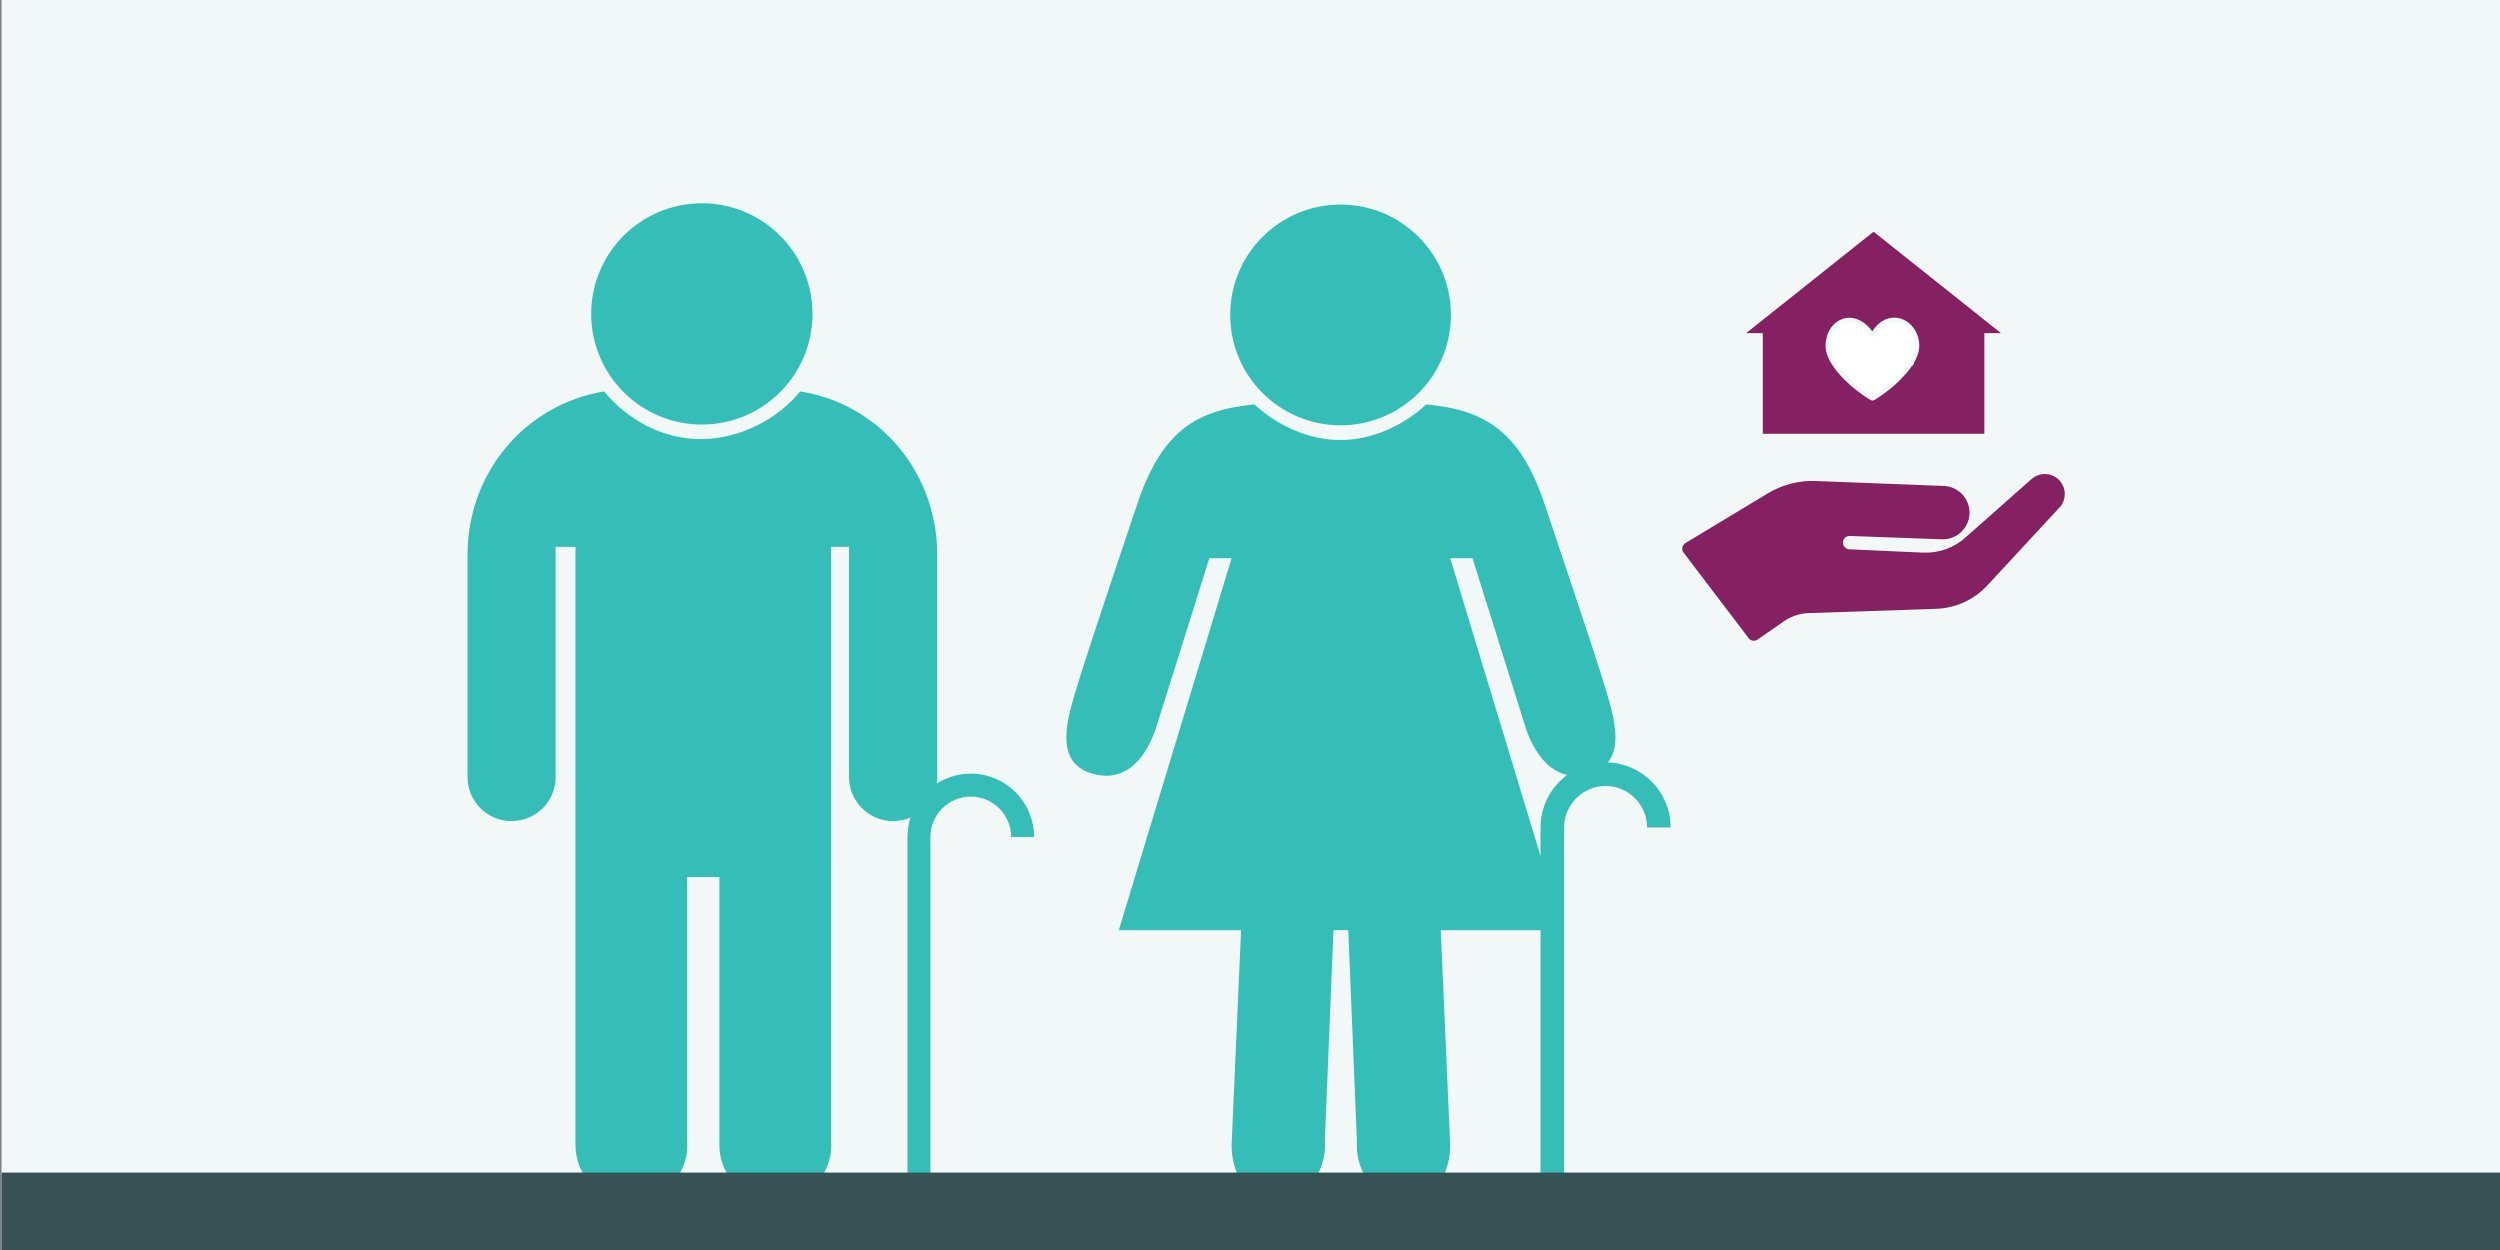
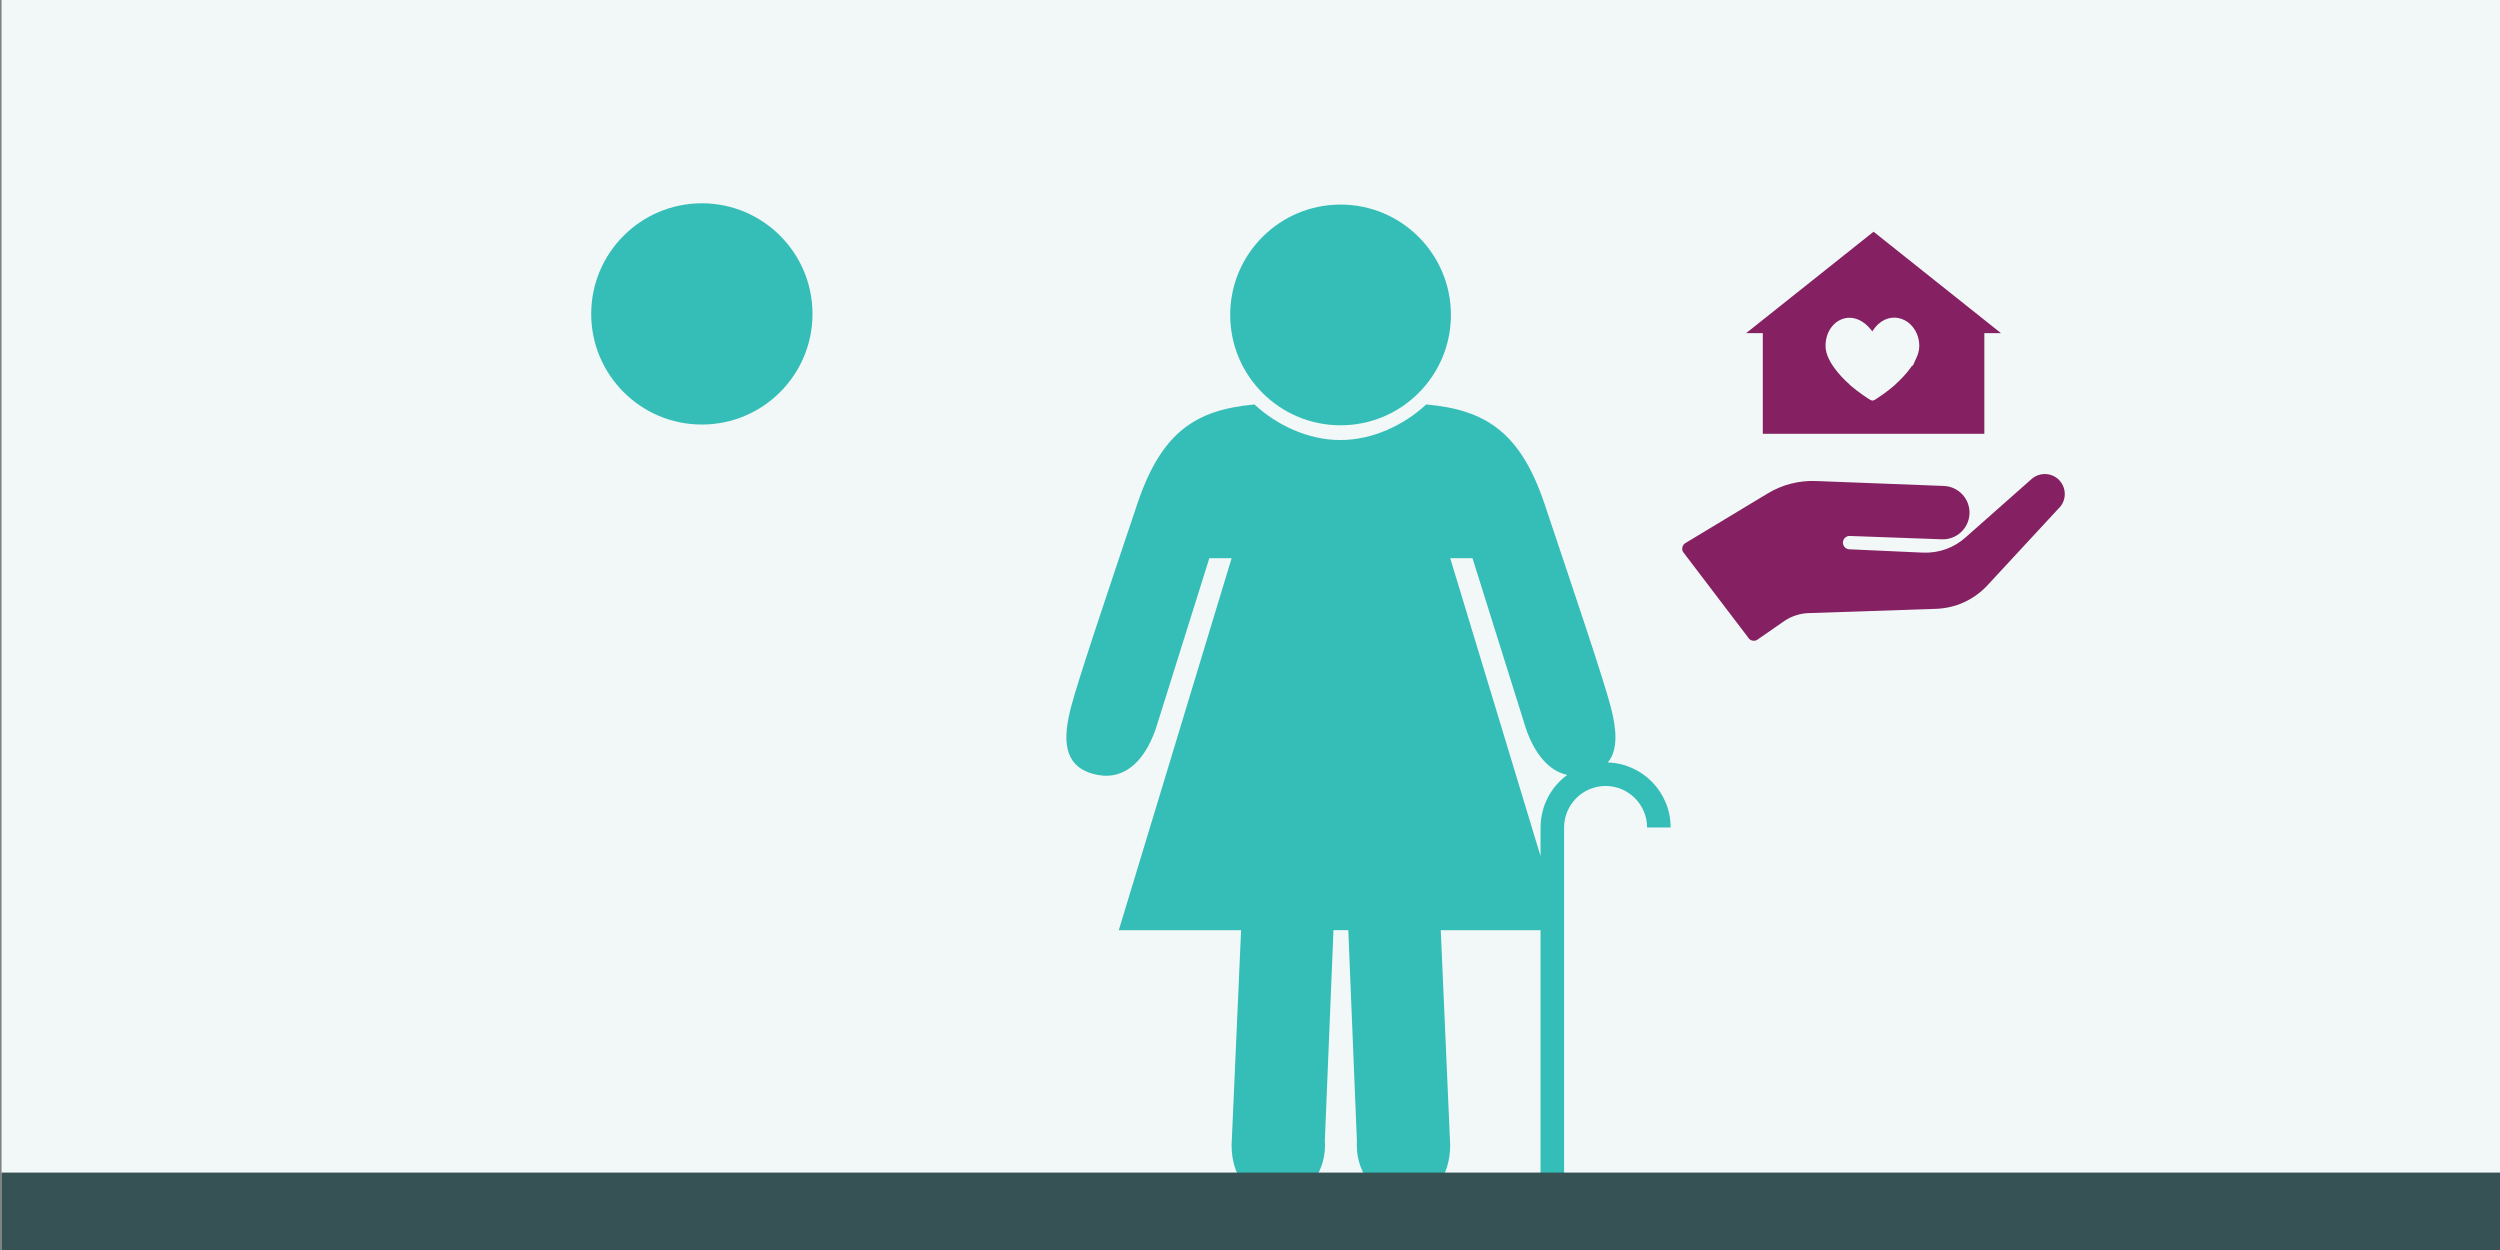
<svg xmlns="http://www.w3.org/2000/svg" width="600" height="300" viewBox="0 0 600 300">
  <rect x="0" y="0" width="600" height="300" fill="#808080" stroke="none" />
  <defs>
    <style>.cls-1{fill:#fff;}.cls-2{fill:#231f20;}.cls-3{stroke:#f1f8f7;stroke-miterlimit:10;}.cls-3,.cls-4{fill:#852062;}.cls-5{fill:#365254;}.cls-6{fill:#35bdb7;}.cls-7{fill:#f1f8f7;}</style>
  </defs>
  <g id="design">
    <rect class="cls-7" x=".37" width="601.26" height="300" />
-     <path class="cls-1" d="M325.15,74.49c-3.18,0-6.29-.48-9.29-1.34,2.96,1.03,6.08,1.59,9.29,1.59h0c2.17,0,4.35-.25,6.48-.75.52-.12,1.02-.32,1.54-.47-.11.03-.21.06-.31.09-2.53.59-5.13.88-7.71.88Z" />
    <path class="cls-1" d="M315.13,122.7c-.25-2.77-1.57-5.26-3.7-7.07-1.54,6.09-2.99,12.42-4.06,18.12,4.86-1.35,8.2-5.95,7.76-11.05Z" />
-     <path class="cls-6" d="M232.99,185.68c-3.02,0-5.82.88-8.18,2.39.08-.52.12-1.04.12-1.6v-.06s0-53.2,0-53.2c0-19.89-13.86-36.24-32.89-39.27-5.43,6.71-14.59,11.45-23.87,11.45s-17.75-4.77-23.18-11.45c-18.93,3.12-32.79,19.46-32.79,39.27v53.26c0,5.85,4.72,10.59,10.57,10.59s10.59-4.74,10.59-10.59c0-.19,0-.38-.02-.57v-54.65h4.78v79.23s0,0,0,0v64.42c0,7.4,6.01,13.39,13.41,13.39s13.42-6,13.42-13.39c0-.36-.02-.7-.05-1.05v-63.37h7.76v64.42c.02,7.4,6.02,13.39,13.43,13.39s13.41-6,13.41-13.39c0-.36-.02-.7-.05-1.05v-63.37h.01v-79.23h4.3v55.16s0,0,0,0c0,.03,0,.05,0,.06,0,5.85,4.74,10.59,10.58,10.59,1.49,0,2.9-.31,4.19-.87-.47,1.47-.73,3.04-.73,4.68v85.96h5.49v-85.96c.03-5.36,4.35-9.68,9.69-9.69,5.36.01,9.68,4.33,9.69,9.69h5.5c0-8.39-6.8-15.2-15.19-15.2Z" />
    <path class="cls-6" d="M168.45,101.89c14.66,0,26.55-11.89,26.55-26.55s-11.9-26.55-26.55-26.55-26.56,11.89-26.56,26.55,11.9,26.55,26.56,26.55Z" />
    <path class="cls-6" d="M321.74,49.1c-14.63,0-26.49,11.85-26.49,26.48s11.86,26.49,26.49,26.49,26.48-11.86,26.48-26.49-11.86-26.48-26.48-26.48Z" />
    <path class="cls-6" d="M385.88,182.98c2.5-3.04,2.12-7.85.73-13.22-1.65-6.43-8.83-27.67-15.94-48.87-5.85-17.38-14.32-22.55-28.38-23.82-5.27,4.92-12.85,8.54-20.61,8.54s-15.34-3.63-20.61-8.54c-13.99,1.29-22.27,6.49-28.1,23.82-7.12,21.2-14.28,42.45-15.94,48.87-1.93,7.47-1.92,13.79,5.03,15.89,7.14,2.14,12.44-2.36,15.34-10.78.03-.08,12.84-40.9,12.84-40.9h5.35l-27.08,89.28h29.35l-2.28,51.6c0,7.26,3.99,13.13,10.71,13.13s11.71-5.88,11.71-13.15c0-.28-.03-.57-.05-.85l2.08-50.74h3.56l2.07,50.74c-.02.28-.03.57-.03.85,0,7.26,5,13.15,11.71,13.15s10.7-5.87,10.7-13.13l-2.26-51.6h23.95v63.69h5.65v-88.35c.02-5.49,4.47-9.95,9.97-9.96,5.49.02,9.94,4.47,9.95,9.96h5.65c0-8.44-6.7-15.32-15.07-15.6ZM369.73,198.58v6.89l-21.68-71.5h5.35s12.79,40.82,12.83,40.9c2.12,6.11,5.5,10.16,9.91,11.11-3.88,2.83-6.4,7.42-6.4,12.6Z" />
    <rect class="cls-5" x=".37" y="281.42" width="601.26" height="19.58" />
  </g>
  <g id="Layer_2">
    <path class="cls-2" d="M471.96,183.97s-.02,0-.03,0c0,0,.02,0,.03,0Z" />
    <path class="cls-4" d="M494.31,115.33c-1.79-1.95-4.83-2.09-6.79-.31l-15.66,13.85c-2.84,2.6-6.53,3.93-10.38,3.76l-17.65-.8c-.88-.04-1.57-.79-1.53-1.67s.79-1.57,1.67-1.53l22.02.8c3.53.16,6.53-2.58,6.69-6.11.16-3.53-2.58-6.53-6.11-6.69l-30.61-1.18c-4.12-.19-8.17.84-11.7,2.97l-19.75,11.91c-.72.43-.98,1.35-.6,2.1l15.58,20.48c.21.41.59.71,1.03.82.11.03.22.04.32.05.34.02.69-.08.97-.28l6.37-4.42c1.76-1.2,3.81-1.87,5.94-1.94l30.51-1.02c4.68-.16,9.02-2.12,12.24-5.52l17.11-18.48c.95-.87,1.5-2.05,1.56-3.33s-.39-2.51-1.25-3.46Z" />
-     <rect class="cls-1" x="436.9" y="73.41" width="28.64" height="28.64" />
    <path class="cls-3" d="M449.65,54.98l-32,25.47h4.92v24.16h54.17v-24.16h4.92l-32-25.47ZM459.42,85.85c-.51,1.1-1.27,2.19-2.13,3.22-.55.66-1.15,1.3-1.77,1.91-.43.42-.86.83-1.29,1.22-1.4,1.26-4.56,3.46-4.85,3.46s-3.61-2.36-4.76-3.38c-.46-.41-.92-.84-1.38-1.29-.62-.61-1.22-1.25-1.77-1.92-.87-1.04-1.63-2.14-2.14-3.24-.42-.9-.71-1.87-.7-2.86,0-.49.05-.96.13-1.4.17-.88.48-1.67.91-2.35.2-.32.43-.61.68-.87.45-.48.97-.86,1.53-1.13,1.42-.68,3.15-.64,4.81.42.9.57,1.78,1.44,2.59,2.65.06.09.15.09.2,0,0,0,0,0,0,0,.5-.89,1.06-1.6,1.65-2.14,1.83-1.66,4.01-1.76,5.76-.85.54.28,1.04.66,1.47,1.12.25.27.49.56.69.88.45.68.77,1.47.95,2.34.09.46.13.92.13,1.39,0,.93-.27,1.89-.71,2.84Z" />
  </g>
</svg>